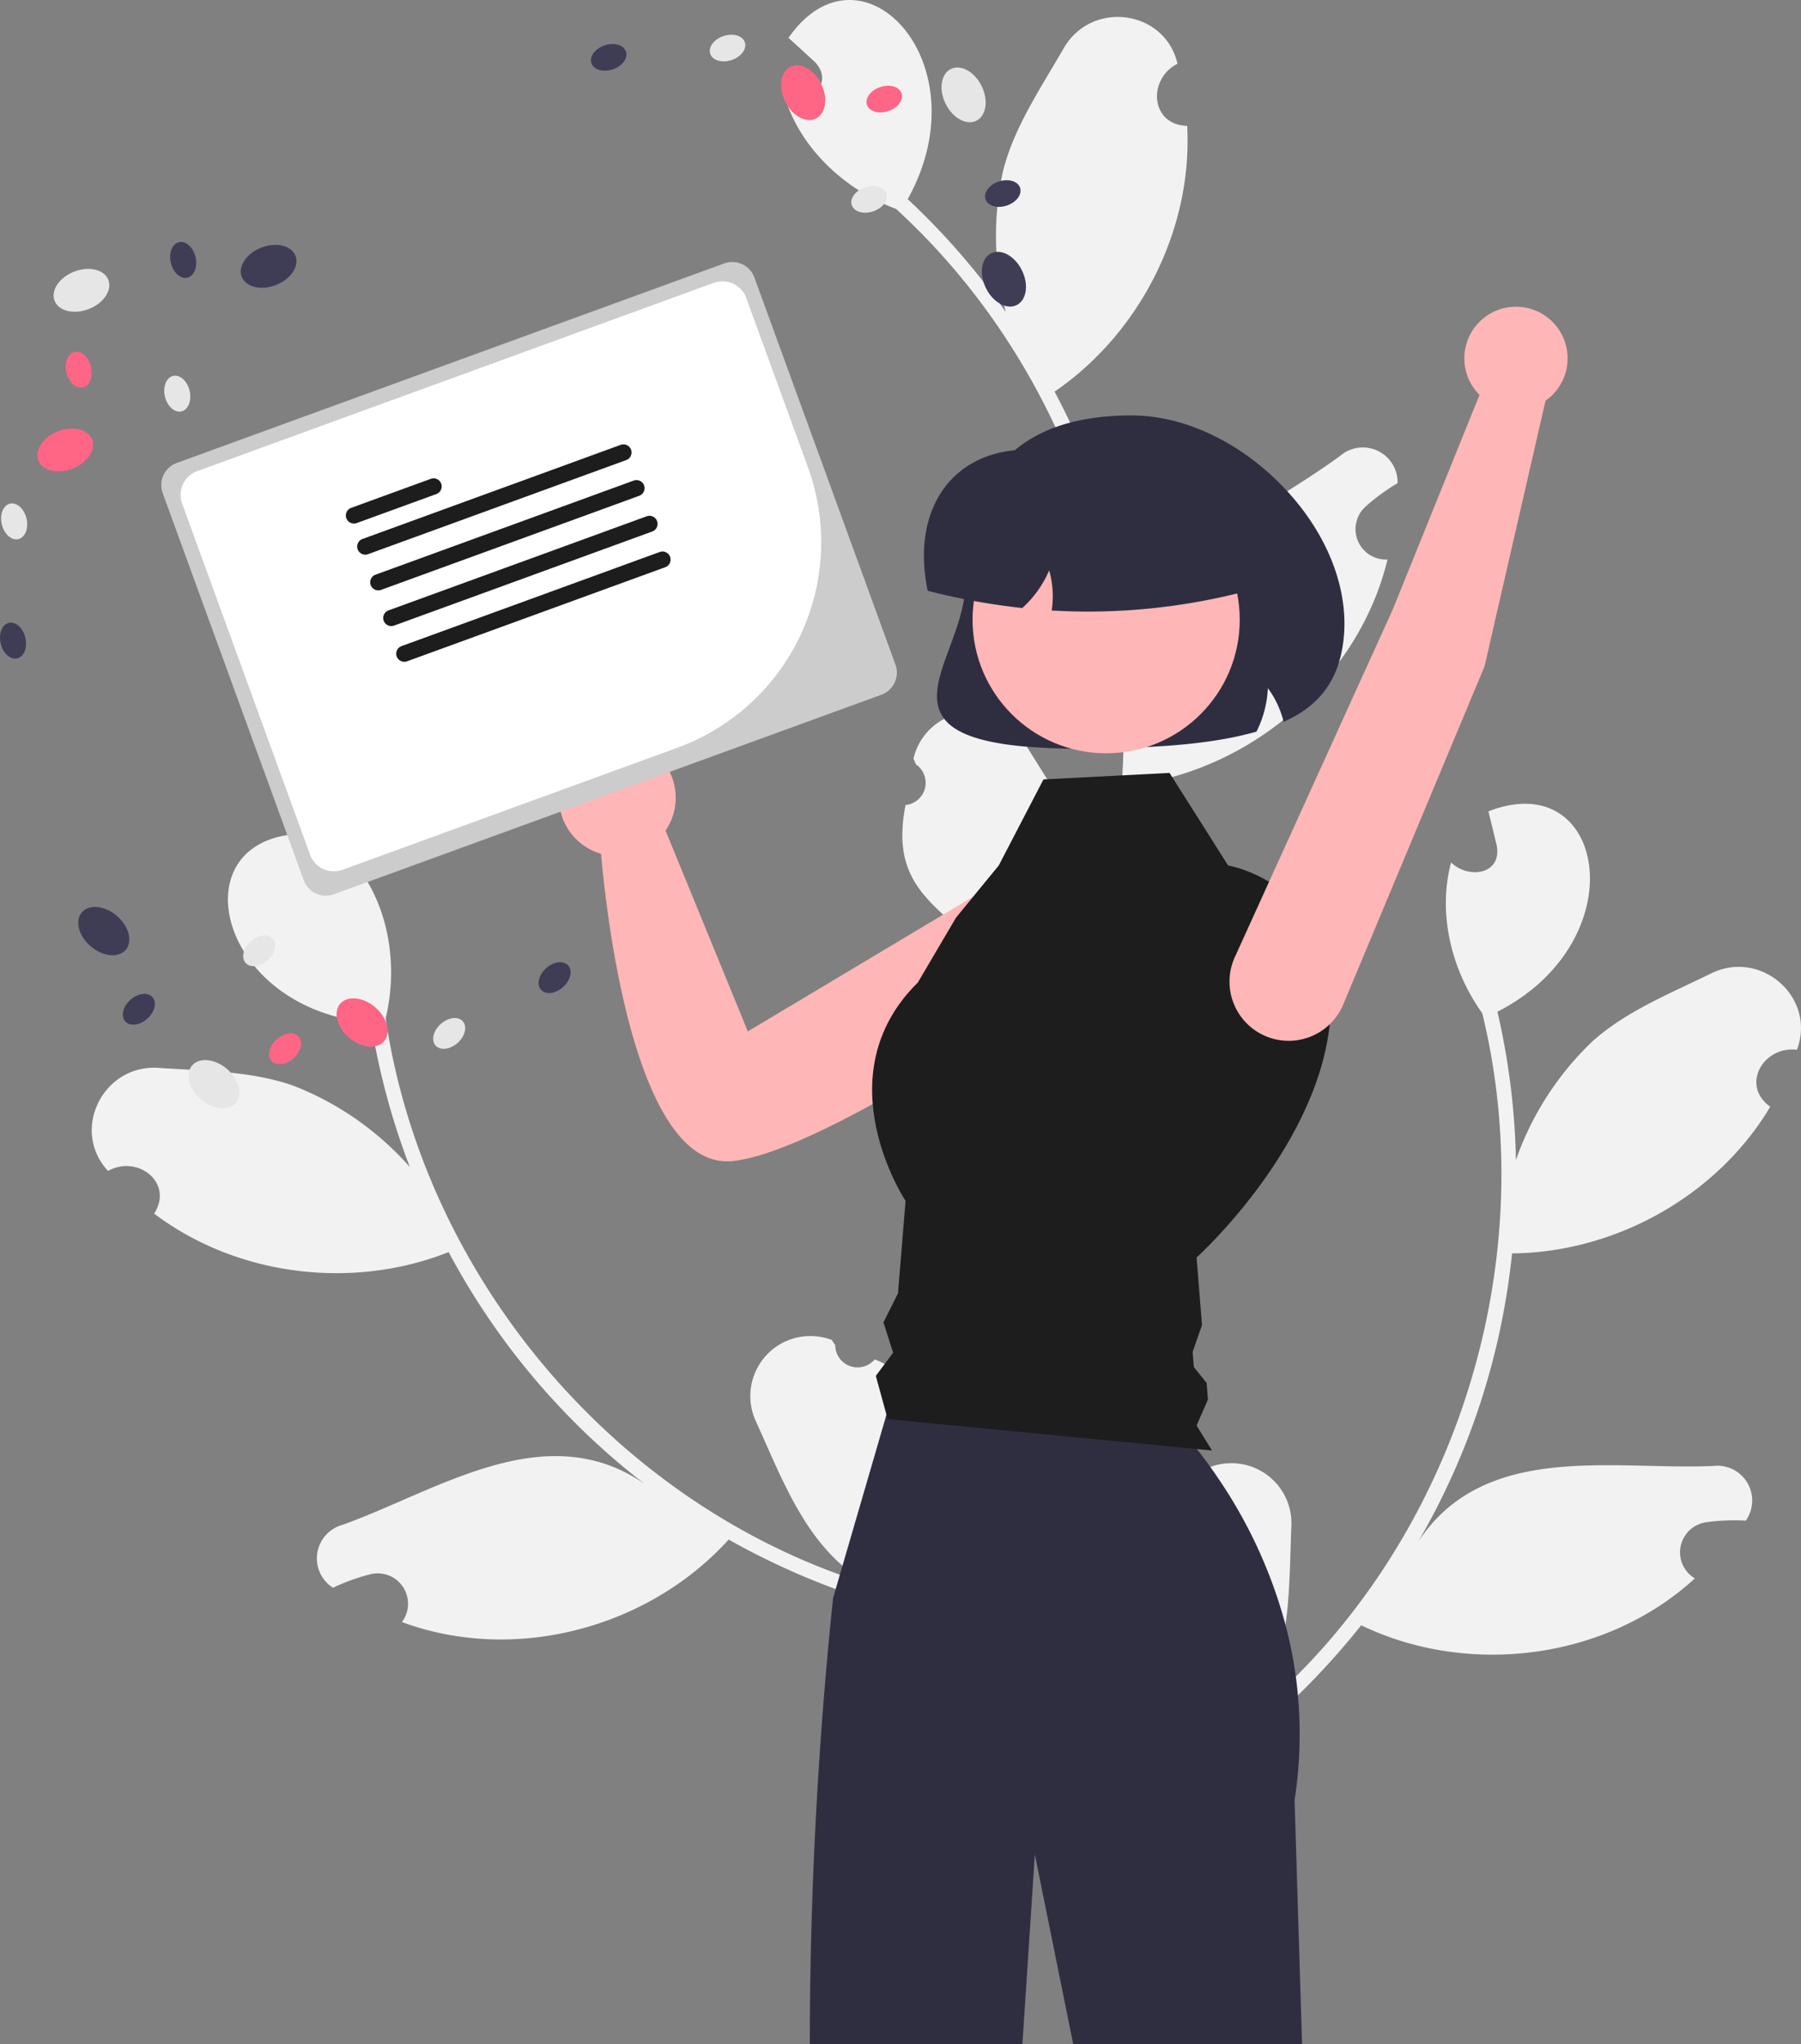
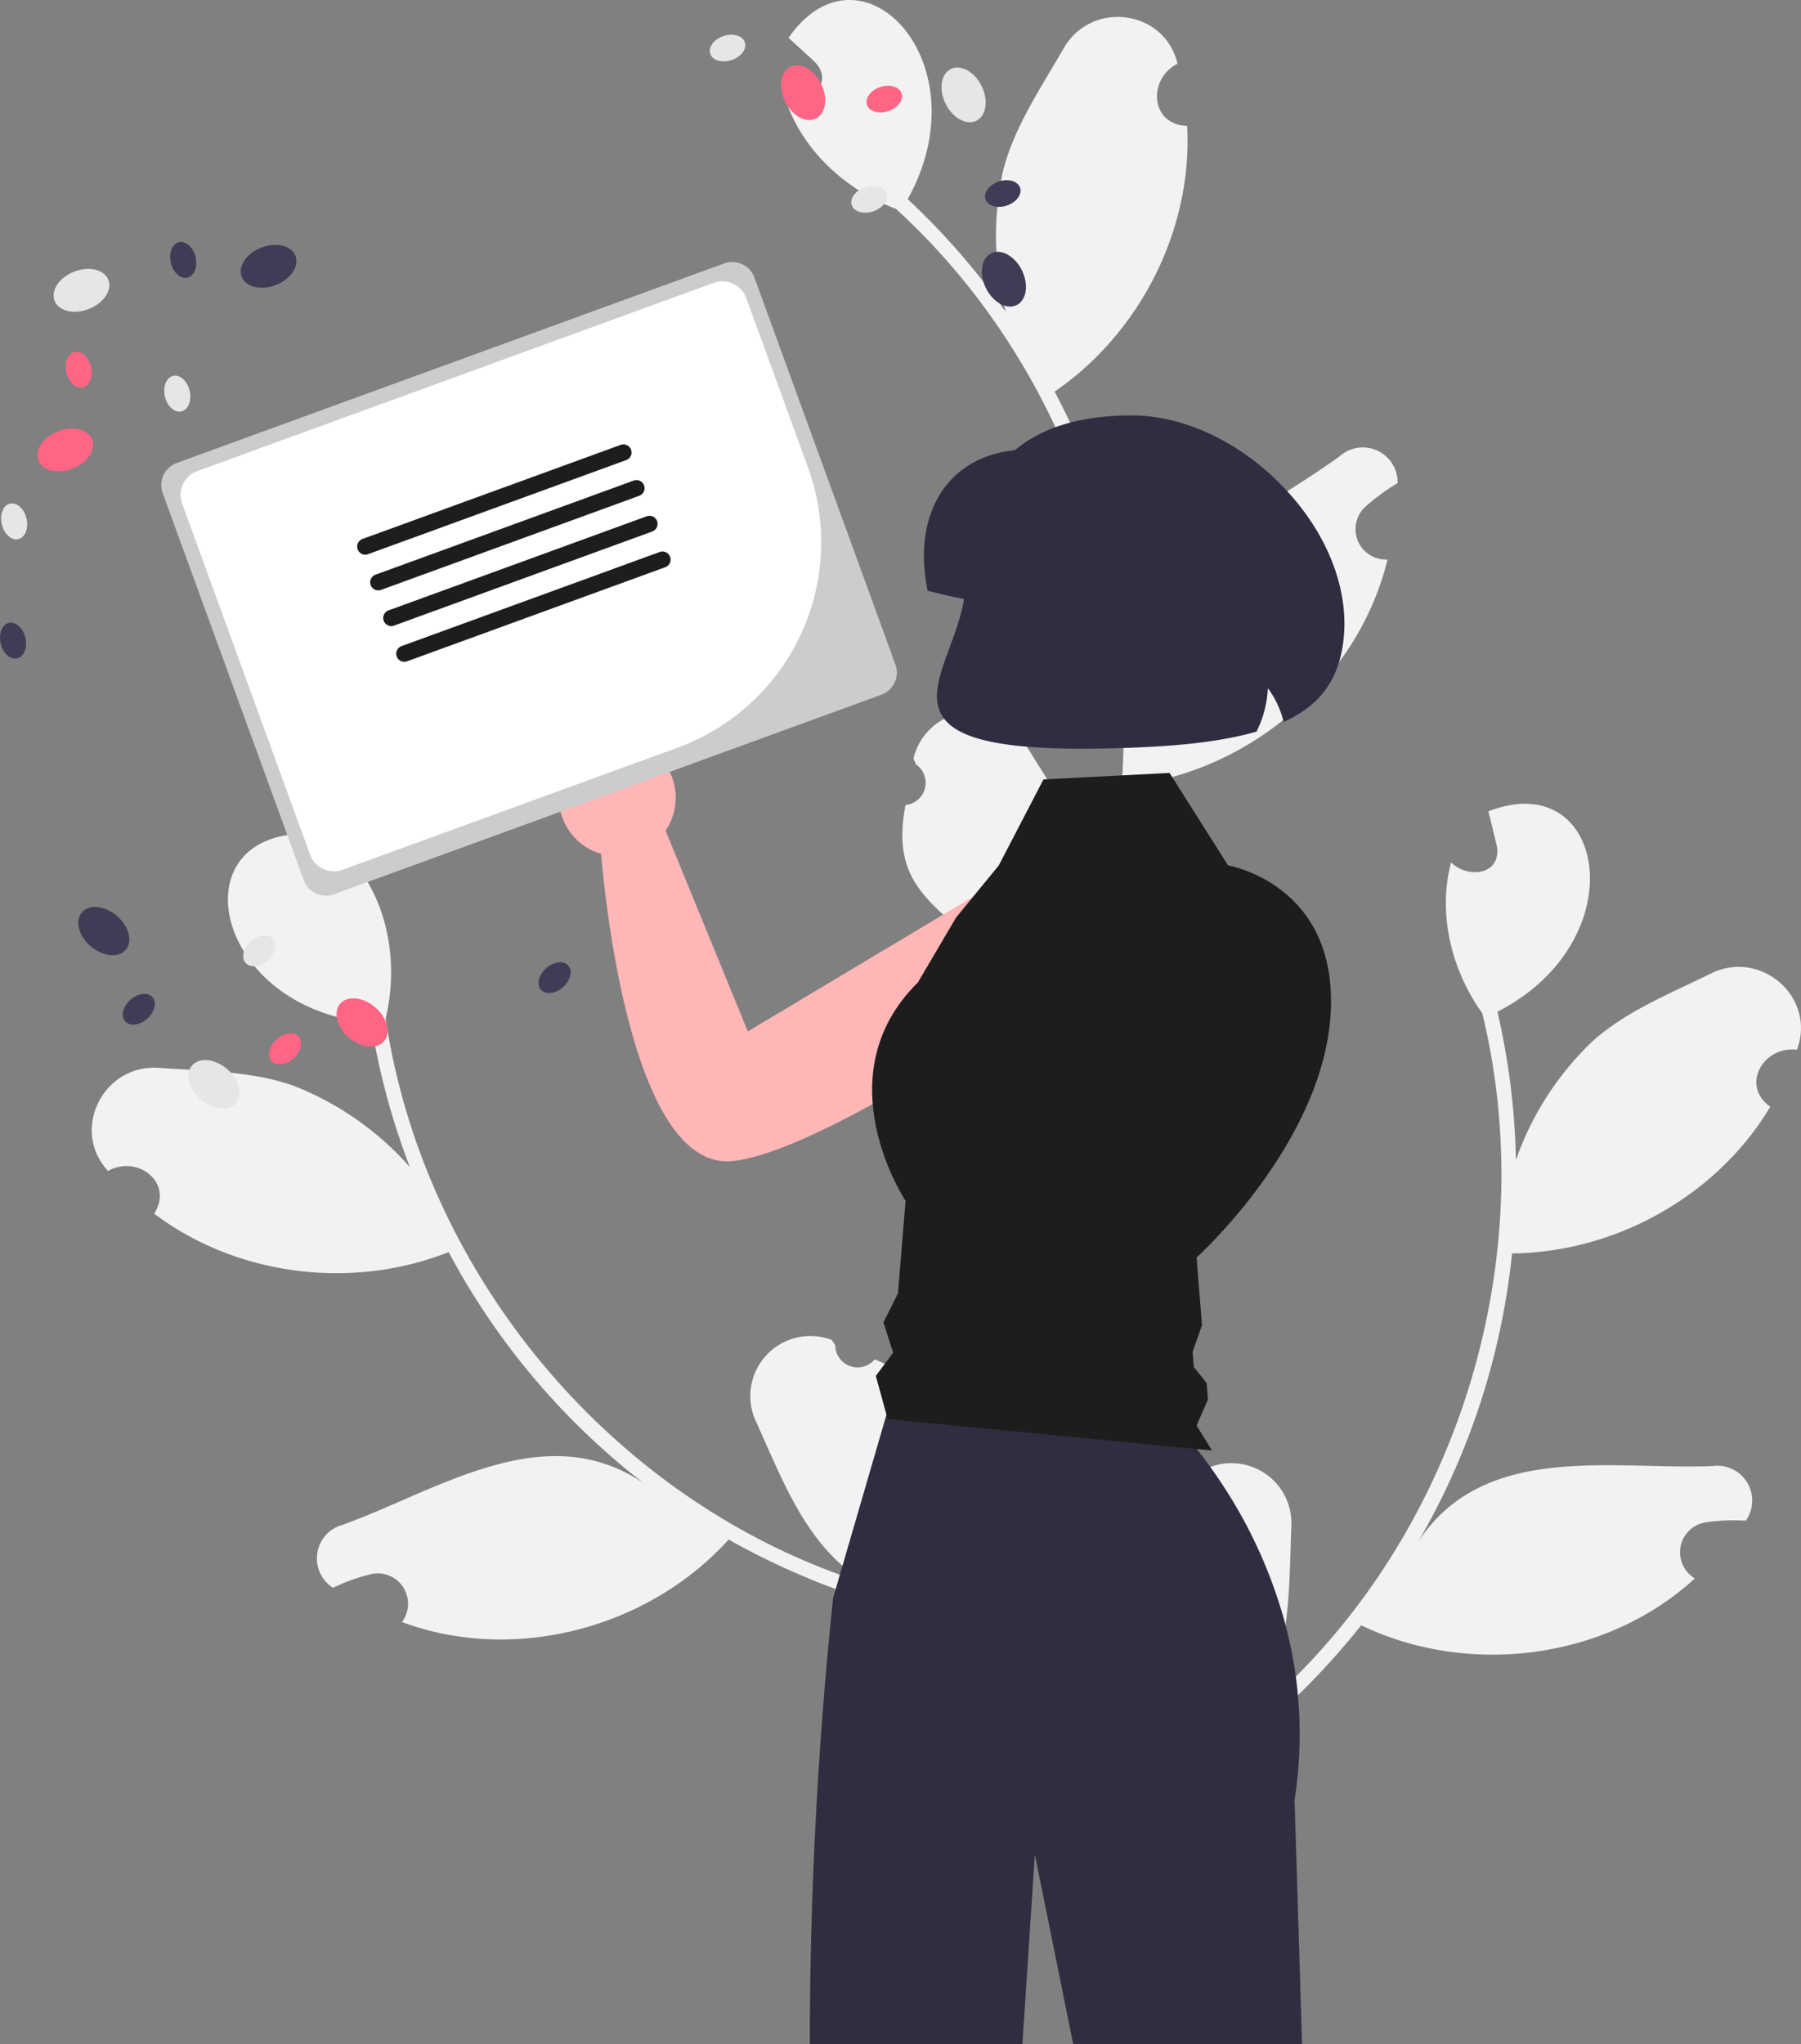
<svg xmlns="http://www.w3.org/2000/svg" width="471.644" height="535.279" viewBox="0 0 471.644 535.279" role="img">
  <rect x="0" y="0" width="471.644" height="535.279" fill="#808080" stroke="none" />
  <path d="M667.4 578.665a5.853 5.853.0 008.195-7.333c.119-.593.205-1.019.324-1.612a15.726 15.726.0 0126.436 12.297c-.725 17.643.147 36.68-11.58 50.903 53.52-43.734 77.922-118.237 61.578-185.245-8.02-11.175-11.761-26.021-8.164-39.474 4.513 4.389 13.311 3.21 11.966-4.388-.721-3.003-1.468-5.997-2.189-9 30.825-12.029 38.873 33.806 2.359 52.467a187.67 187.67.0 014.84 38.831 78.907 78.907.0 0120.023-31.057c8.751-7.879 20.322-12.512 31.087-17.798 13.099-6.449 27.637 6.337 22.479 19.986-8.72-1.116-14.89 9.307-6.977 14.908-13.898 23.341-40.547 38.177-67.623 38.413a188.401 188.401.0 01-24.591 75.516c17.297-26.301 50.77-18.729 77.224-19.849a9.114 9.114.0 018.575 14.314 52.642 52.642.0 00-10.424.424 7.956 7.956.0 00-2.913 14.701c-23.206 21.274-59.164 25.847-87.385 12.272a193.688 193.688.0 01-28.089 28.689l-41.957-20c.072-.538.166-1.084.253-1.614a52.809 52.809.0 0011.939 4.842c-4.476-17.063-9.464-27.057 4.612-41.19z" transform="translate(-364.178 -182.36)" fill="#f2f2f2" />
  <path d="M593.262 538.301a5.853 5.853.0 01-10.355-3.7c-.334-.504-.574-.866-.908-1.371a15.726 15.726.0 00-19.845 21.36c7.326 16.066 13.7 34.026 29.925 42.775C526.016 577.049 475.313 517.255 465.174 449.031c3.212-13.375 1.077-28.535-7.328-39.638-2.524 5.768-11.117 7.994-12.738.45-.465-3.053-.903-6.108-1.368-9.161-33.086.487-23.25 45.972 17.606 49.482A187.67 187.67.0 00471.51 487.952a78.907 78.907.0 00-30.259-21.21c-11.076-3.996-23.541-3.922-35.504-4.757-14.564-1.032-23.205 16.293-13.28 26.989 7.655-4.322 17.301 3.003 12.085 11.175 21.676 16.375 51.952 20.062 77.117 10.067a188.401 188.401.0 0051.26 60.662c-25.94-17.834-54.084 1.805-79.006 10.746a9.114 9.114.0 00-2.542 16.491 52.641 52.641.0 019.814-3.539 7.956 7.956.0 018.243 12.516c29.516 10.949 64.543 1.62 85.559-21.597a193.688 193.688.0 0036.836 15.974l31.314-34.349c-.269-.471-.562-.941-.843-1.4a52.809 52.809.0 01-9.231 8.988c-2.291-17.491-1.442-28.628-19.808-36.408z" transform="translate(-364.178 -182.36)" fill="#f2f2f2" />
  <path d="M601.321 393.158a5.853 5.853.0 002.714-10.656c-.232-.559-.398-.96-.63-1.519a15.726 15.726.0 0128.802-4.531c9.235 15.05 20.573 30.368 18.768 48.713 20.045-66.145-1.236-141.599-52.165-188.113-12.888-4.806-24.271-15.044-28.786-28.217 6.194 1.128 12.84-4.757 7.487-10.315-2.273-2.091-4.562-4.16-6.835-6.251 18.883-27.172 51.119 6.39 31.212 42.24a187.67 187.67.0 0125.668 29.536 78.907 78.907.0 01-.694-36.946c2.872-11.42 9.894-21.718 15.883-32.108 7.278-12.657 26.476-10.149 29.804 4.058-7.861 3.936-7.172 16.028 2.52 16.266 1.476 27.126-12.374 54.299-34.72 69.591a188.401 188.401.0 0121.69 76.4c-.306-31.478 31.704-43.854 53.04-59.534a9.114 9.114.0 0115.099 7.102 52.641 52.641.0 00-8.417 6.164 7.956 7.956.0 005.778 13.828c-7.403 30.598-34.704 54.443-65.7 58.909a193.688 193.688.0 01-7.322 39.477L608.535 434.042c-.24-.487-.467-.992-.69-1.481a52.809 52.809.0 0012.611-2.637c-13.229-11.669-22.942-17.185-19.137-36.765z" transform="translate(-364.178 -182.36)" fill="#f2f2f2" />
  <path d="M647.567 378.415c-20.934.0-32.288-2.558-36.253-8.019-3.499-4.818-1.153-11.175 1.563-18.535 1.952-5.291 4.165-11.287 4.165-17.221.0-28.864 14.636-43.5 43.5-43.5 14.361.0 29.781 7.629 41.249 20.408 10.425 11.617 15.618 25.521 14.249 38.146h0c-1.124 10.354-5.943 17.163-15.167 21.43l-.54.25-.153-.574a24.543 24.543.0 00-3.974-8.241 28.198 28.198.0 01-2.875 11.173l-.098.199-.213.061c-10.44 2.974-22.83 3.779-32.458 4.148Q653.531 378.413 647.567 378.415z" transform="translate(-364.178 -182.36)" fill="#2f2e41" />
  <path d="M653.272 418.631a15.666 15.666.0 00-24.392-7.365l-68.857 41.167-21.546-52.573a15.297 15.297.0 10-16.901 6.075c1.328 15.16 8.708 82.921 34.383 80.458 21.581-2.07 75.175-37.763 91.822-50.139A15.668 15.668.0 00653.272 418.631z" transform="translate(-364.178 -182.36)" fill="#ffb6b6" />
  <path d="M705.161 717.64h-59.93l-10.05-49.69-3.26 49.69h-55.67a1135.632 1135.632.0 016.09-116.83l.69-2.35 1.09-3.76.69-2.36 11.52-39.56.91-3.14h69.37a101.545 101.545.0 0111.01 12.16c1.13 1.44 2.31 3 3.52 4.68.84 1.19 1.71 2.44 2.58 3.75a125.997 125.997.0 0117.1 37.6v.01q.915 3.435 1.62 7.03v.01c.42 2.13.79 4.29 1.08 6.5.22 1.61.41 3.24.55 4.89a112.103 112.103.0 01-.87 27.42z" transform="translate(-364.178 -182.36)" fill="#2f2e41" />
  <ellipse cx="385.514" cy="258.379" rx="7.557" ry="5.257" transform="translate(-431.455 -25.768) rotate(-21.161)" fill="#e6e6e6" />
  <ellipse cx="434.517" cy="252.093" rx="7.557" ry="5.257" transform="translate(-425.882 -8.502) rotate(-21.161)" fill="#3f3d56" />
  <ellipse cx="381.264" cy="300.187" rx="7.557" ry="5.257" transform="translate(-446.834 -24.483) rotate(-21.161)" fill="#ff6584" />
  <ellipse cx="367.885" cy="318.884" rx="3.322" ry="4.776" transform="translate(-427.734 -89.052) rotate(-13.316)" fill="#e6e6e6" />
  <ellipse cx="367.594" cy="350.106" rx="3.322" ry="4.776" transform="translate(-434.934 -88.28) rotate(-13.316)" fill="#3f3d56" />
  <ellipse cx="410.603" cy="285.437" rx="3.322" ry="4.776" transform="translate(-418.882 -80.113) rotate(-13.316)" fill="#e6e6e6" />
  <ellipse cx="384.794" cy="279.17" rx="3.322" ry="4.776" transform="translate(-418.132 -86.226) rotate(-13.316)" fill="#ff6584" />
  <ellipse cx="412.149" cy="250.419" rx="3.322" ry="4.776" transform="translate(-410.775 -80.698) rotate(-13.316)" fill="#3f3d56" />
  <ellipse cx="420.218" cy="466.266" rx="5.257" ry="7.557" transform="translate(-571.392 301.67) rotate(-49.595)" fill="#e6e6e6" />
  <ellipse cx="391.357" cy="426.167" rx="5.257" ry="7.557" transform="translate(-551.011 265.586) rotate(-49.595)" fill="#3f3d56" />
  <ellipse cx="459.006" cy="450.096" rx="5.257" ry="7.557" transform="translate(-545.433 325.518) rotate(-49.595)" fill="#ff6584" />
-   <ellipse cx="481.817" cy="452.958" rx="4.776" ry="3.322" transform="translate(-543.441 253.503) rotate(-41.75)" fill="#e6e6e6" />
  <ellipse cx="509.412" cy="438.348" rx="4.776" ry="3.322" transform="translate(-526.704 268.168) rotate(-41.75)" fill="#3f3d56" />
  <ellipse cx="432.066" cy="431.32" rx="4.776" ry="3.322" transform="translate(-541.666 214.879) rotate(-41.75)" fill="#e6e6e6" />
  <ellipse cx="438.843" cy="456.999" rx="4.776" ry="3.322" transform="translate(-557.045 225.913) rotate(-41.75)" fill="#ff6584" />
  <ellipse cx="400.536" cy="446.633" rx="4.776" ry="3.322" transform="translate(-559.87 197.772) rotate(-41.75)" fill="#3f3d56" />
  <ellipse cx="616.523" cy="207.202" rx="5.257" ry="7.557" transform="translate(-392.334 110.992) rotate(-26.188)" fill="#e6e6e6" />
  <ellipse cx="627.079" cy="255.467" rx="5.257" ry="7.557" transform="translate(-412.551 120.604) rotate(-26.188)" fill="#3f3d56" />
  <ellipse cx="574.504" cy="206.632" rx="5.257" ry="7.557" transform="translate(-396.396 92.389) rotate(-26.188)" fill="#ff6584" />
  <ellipse cx="554.707" cy="194.943" rx="4.776" ry="3.322" transform="translate(-397.342 2.114) rotate(-18.343)" fill="#e6e6e6" />
-   <ellipse cx="523.579" cy="197.388" rx="4.776" ry="3.322" transform="translate(-399.694 -7.558) rotate(-18.343)" fill="#3f3d56" />
  <ellipse cx="591.768" cy="234.565" rx="4.776" ry="3.322" transform="translate(-407.929 15.79) rotate(-18.343)" fill="#e6e6e6" />
  <ellipse cx="595.749" cy="208.307" rx="4.776" ry="3.322" transform="translate(-399.463 15.709) rotate(-18.343)" fill="#ff6584" />
  <ellipse cx="626.787" cy="233.038" rx="4.776" ry="3.322" transform="translate(-405.669 26.733) rotate(-18.343)" fill="#3f3d56" />
  <path d="M637.442 386.45l33.016-1.701 15.335 24.231s28.853 4.824 26.853 38.824-35.106 63.835-35.106 63.835l1.415 17.706-2.458 7.023.315 3.943 3.353 4.176.345 4.319-2.971 6.833 4.04 6.543-84.934-8.229-3.106-11.314 4.531-6.076-2.531-7.924 3.805-7.622 1.984-24.211s-21.704-32.607 3.212-57.167l10-17 11.189-13.651z" transform="translate(-364.178 -182.36)" fill="#1d1d1d" />
-   <circle cx="289.678" cy="162.264" r="34.984" fill="#ffb6b6" />
  <path d="M649.172 342.503q-4.522.0-9.039-.255l-.538-.03.071-.534a24.504 24.504.0 00-.733-9.973 28.203 28.203.0 01-6.873 9.707l-.167.153-.225-.024A172.659 172.659.0 01607.417 337.124l-.305-.078-.061-.309a45.783 45.783.0 01-.92-8.878c0-9.316 3.377-17.157 9.511-22.078 6.675-5.357 16.245-7.004 26.954-4.642h34.245a14.216 14.216.0 0114.2 14.2v21.686l-.374.098a163.812 163.812.0 01-41.496 5.38z" transform="translate(-364.178 -182.36)" fill="#2f2e41" />
  <path d="M410.458 303.589a6.164 6.164.0 00-3.676 7.893l36.943 101.369a6.164 6.164.0 007.893 3.677l143.383-52.255a6.164 6.164.0 003.676-7.893L561.734 255.011a6.164 6.164.0 00-7.893-3.677z" transform="translate(-364.178 -182.36)" fill="#ccc" />
  <path d="M541.637 378.132l-87.765 31.986a6.634 6.634.0 01-8.495-3.957l-33.507-91.941a6.634 6.634.0 013.957-8.495L551.107 256.423a6.634 6.634.0 018.495 3.957l16.19 44.425a57.264 57.264.0 01-34.156 73.328z" transform="translate(-364.178 -182.36)" fill="#fff" />
-   <path d="M478.485 311.713l-20.856 7.601a2.12 2.12.0 11-1.452-3.983l20.856-7.601a2.12 2.12.0 011.452 3.983z" transform="translate(-364.178 -182.36)" fill="#1d1d1d" />
  <path d="M528.206 302.82l-67.608 24.639a2.12 2.12.0 11-1.452-3.983l67.608-24.639a2.12 2.12.0 011.452 3.983z" transform="translate(-364.178 -182.36)" fill="#1d1d1d" />
  <path d="M531.614 312.171 464.006 336.81a2.12 2.12.0 11-1.452-3.983l67.608-24.639a2.12 2.12.0 011.452 3.983z" transform="translate(-364.178 -182.36)" fill="#1d1d1d" />
  <path d="M535.022 321.521l-67.608 24.639a2.12 2.12.0 11-1.452-3.983l67.608-24.639a2.12 2.12.0 011.452 3.983z" transform="translate(-364.178 -182.36)" fill="#1d1d1d" />
  <path d="M538.429 330.872 470.821 355.511a2.12 2.12.0 11-1.452-3.983l67.608-24.639a2.12 2.12.0 011.452 3.983z" transform="translate(-364.178 -182.36)" fill="#1d1d1d" />
-   <path d="M752.951 356.84l-37.016 88.58a15.496 15.496.0 01-20.071 8.356 15.496 15.496.0 01-8.255-20.918l41.272-90.834 22.751-56.251a13.522 13.522.0 1117.288 1.514z" transform="translate(-364.178 -182.36)" fill="#ffb6b6" />
</svg>